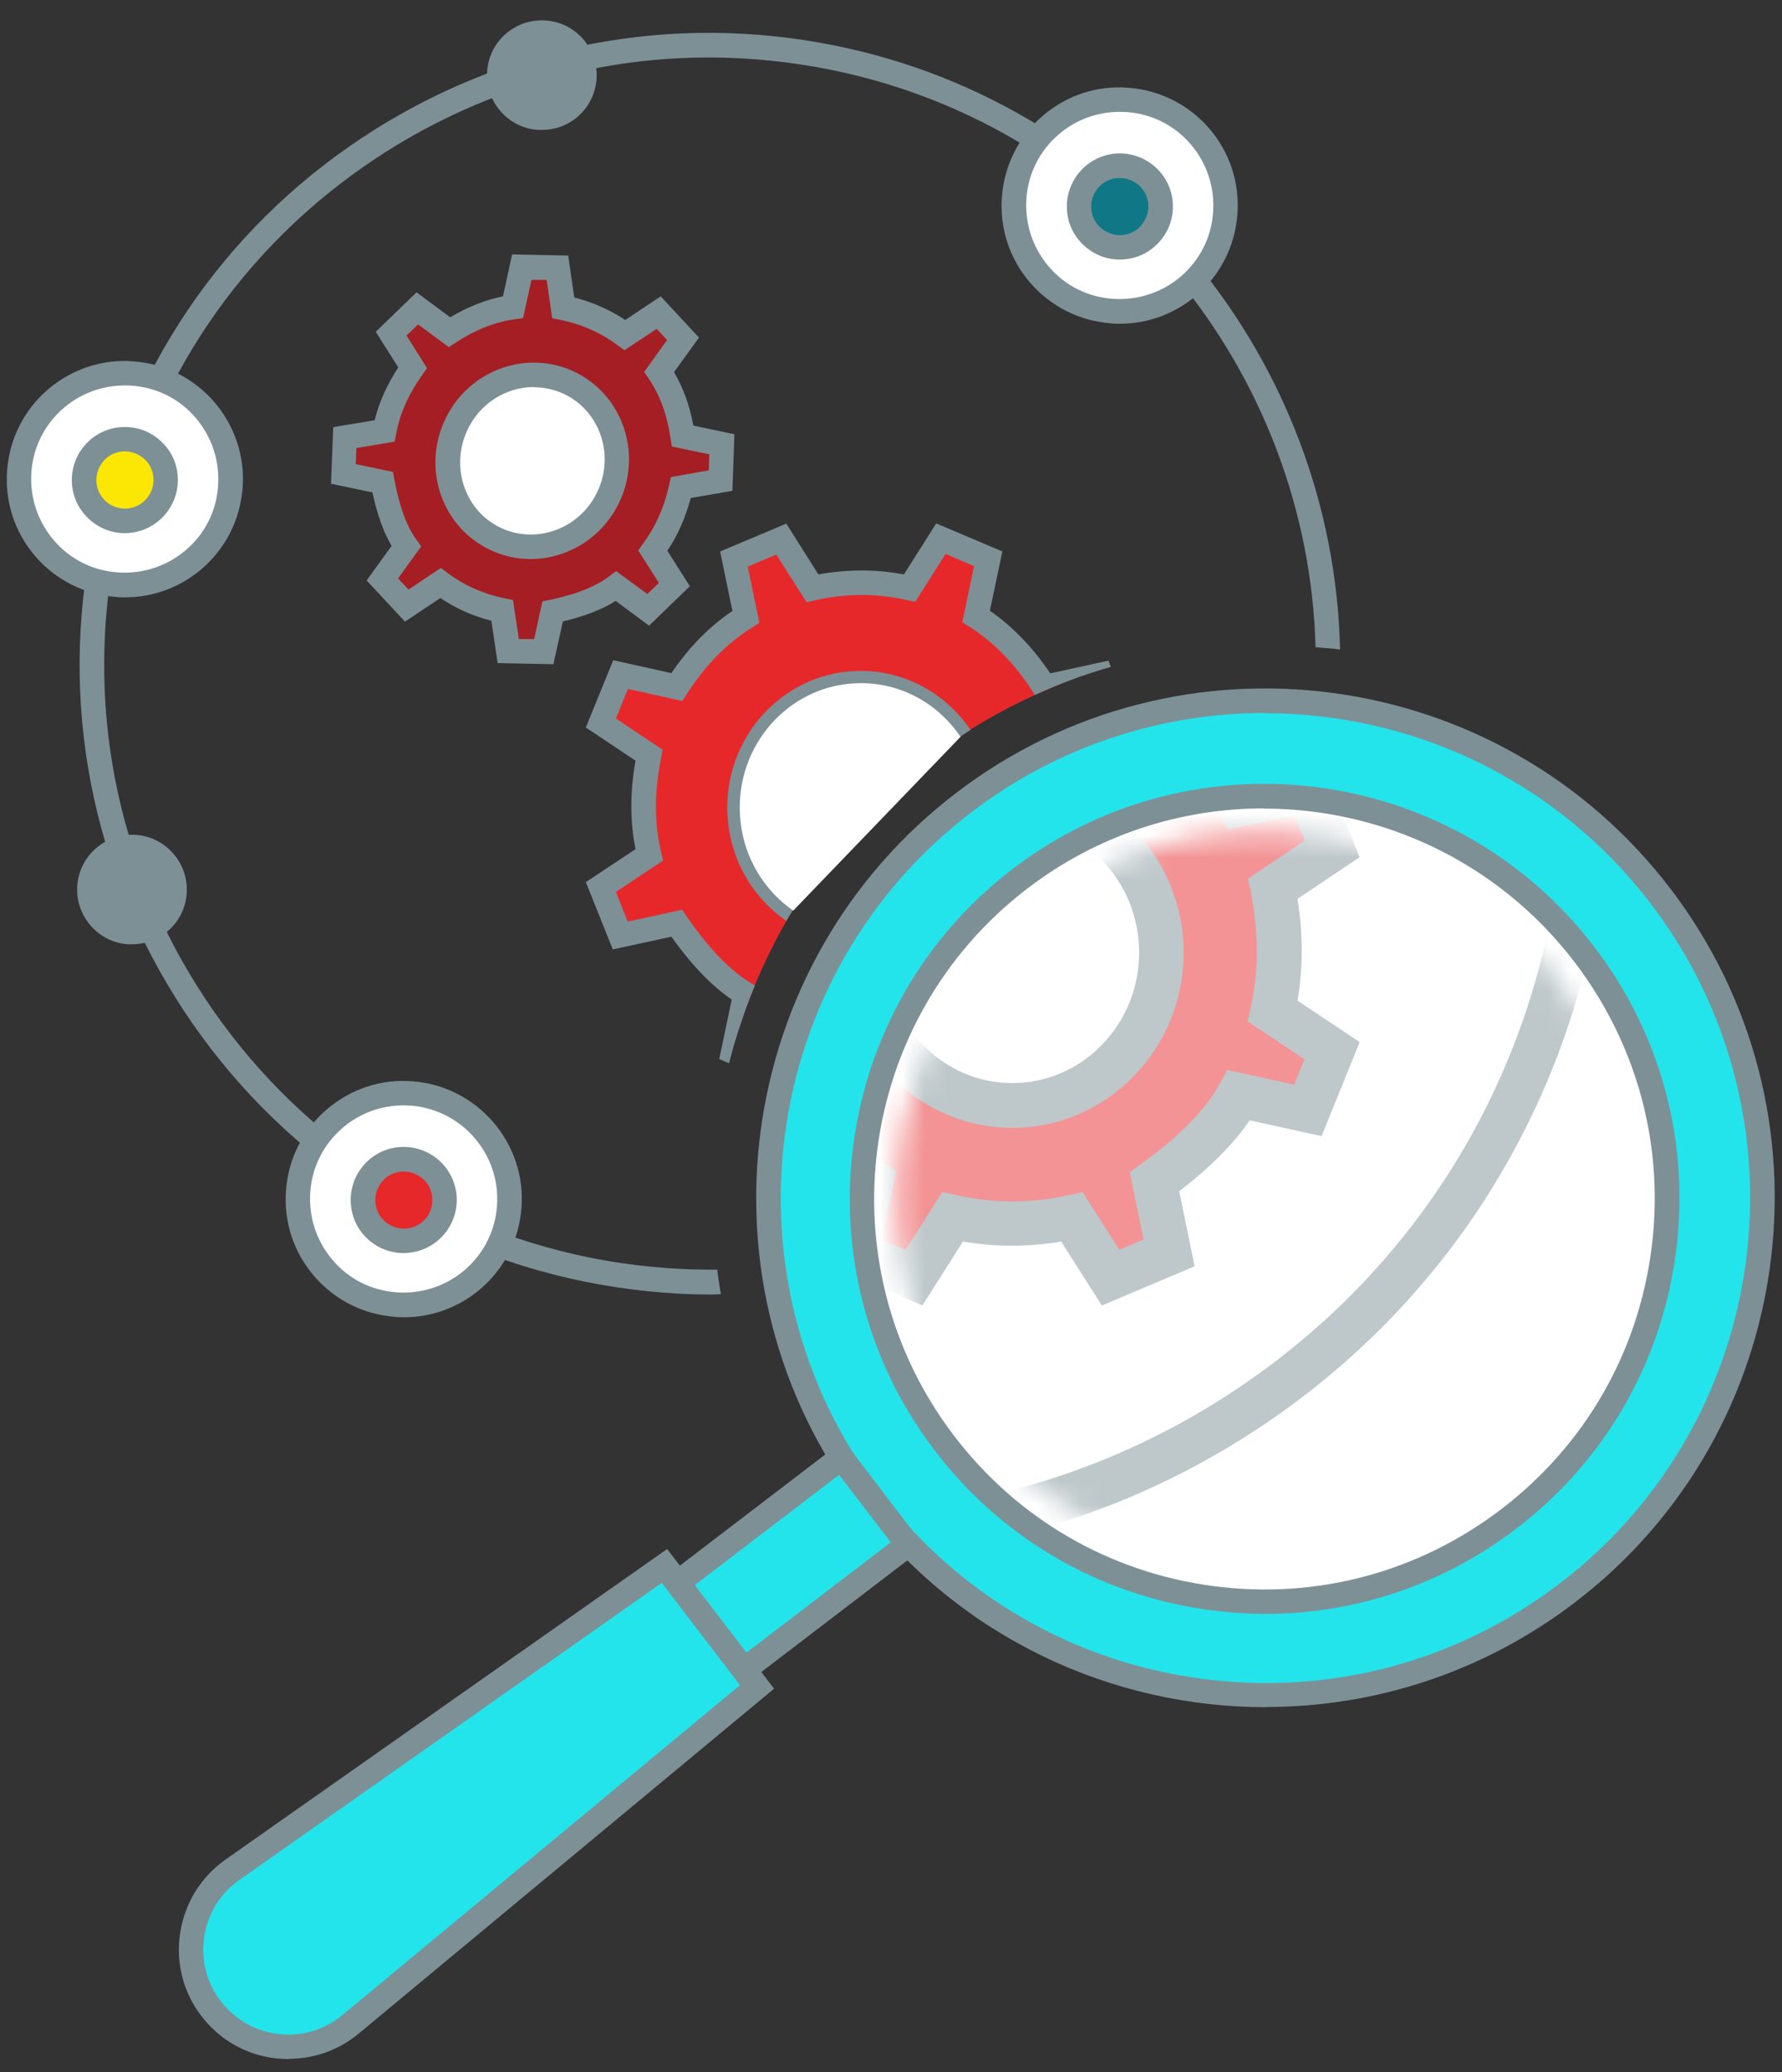
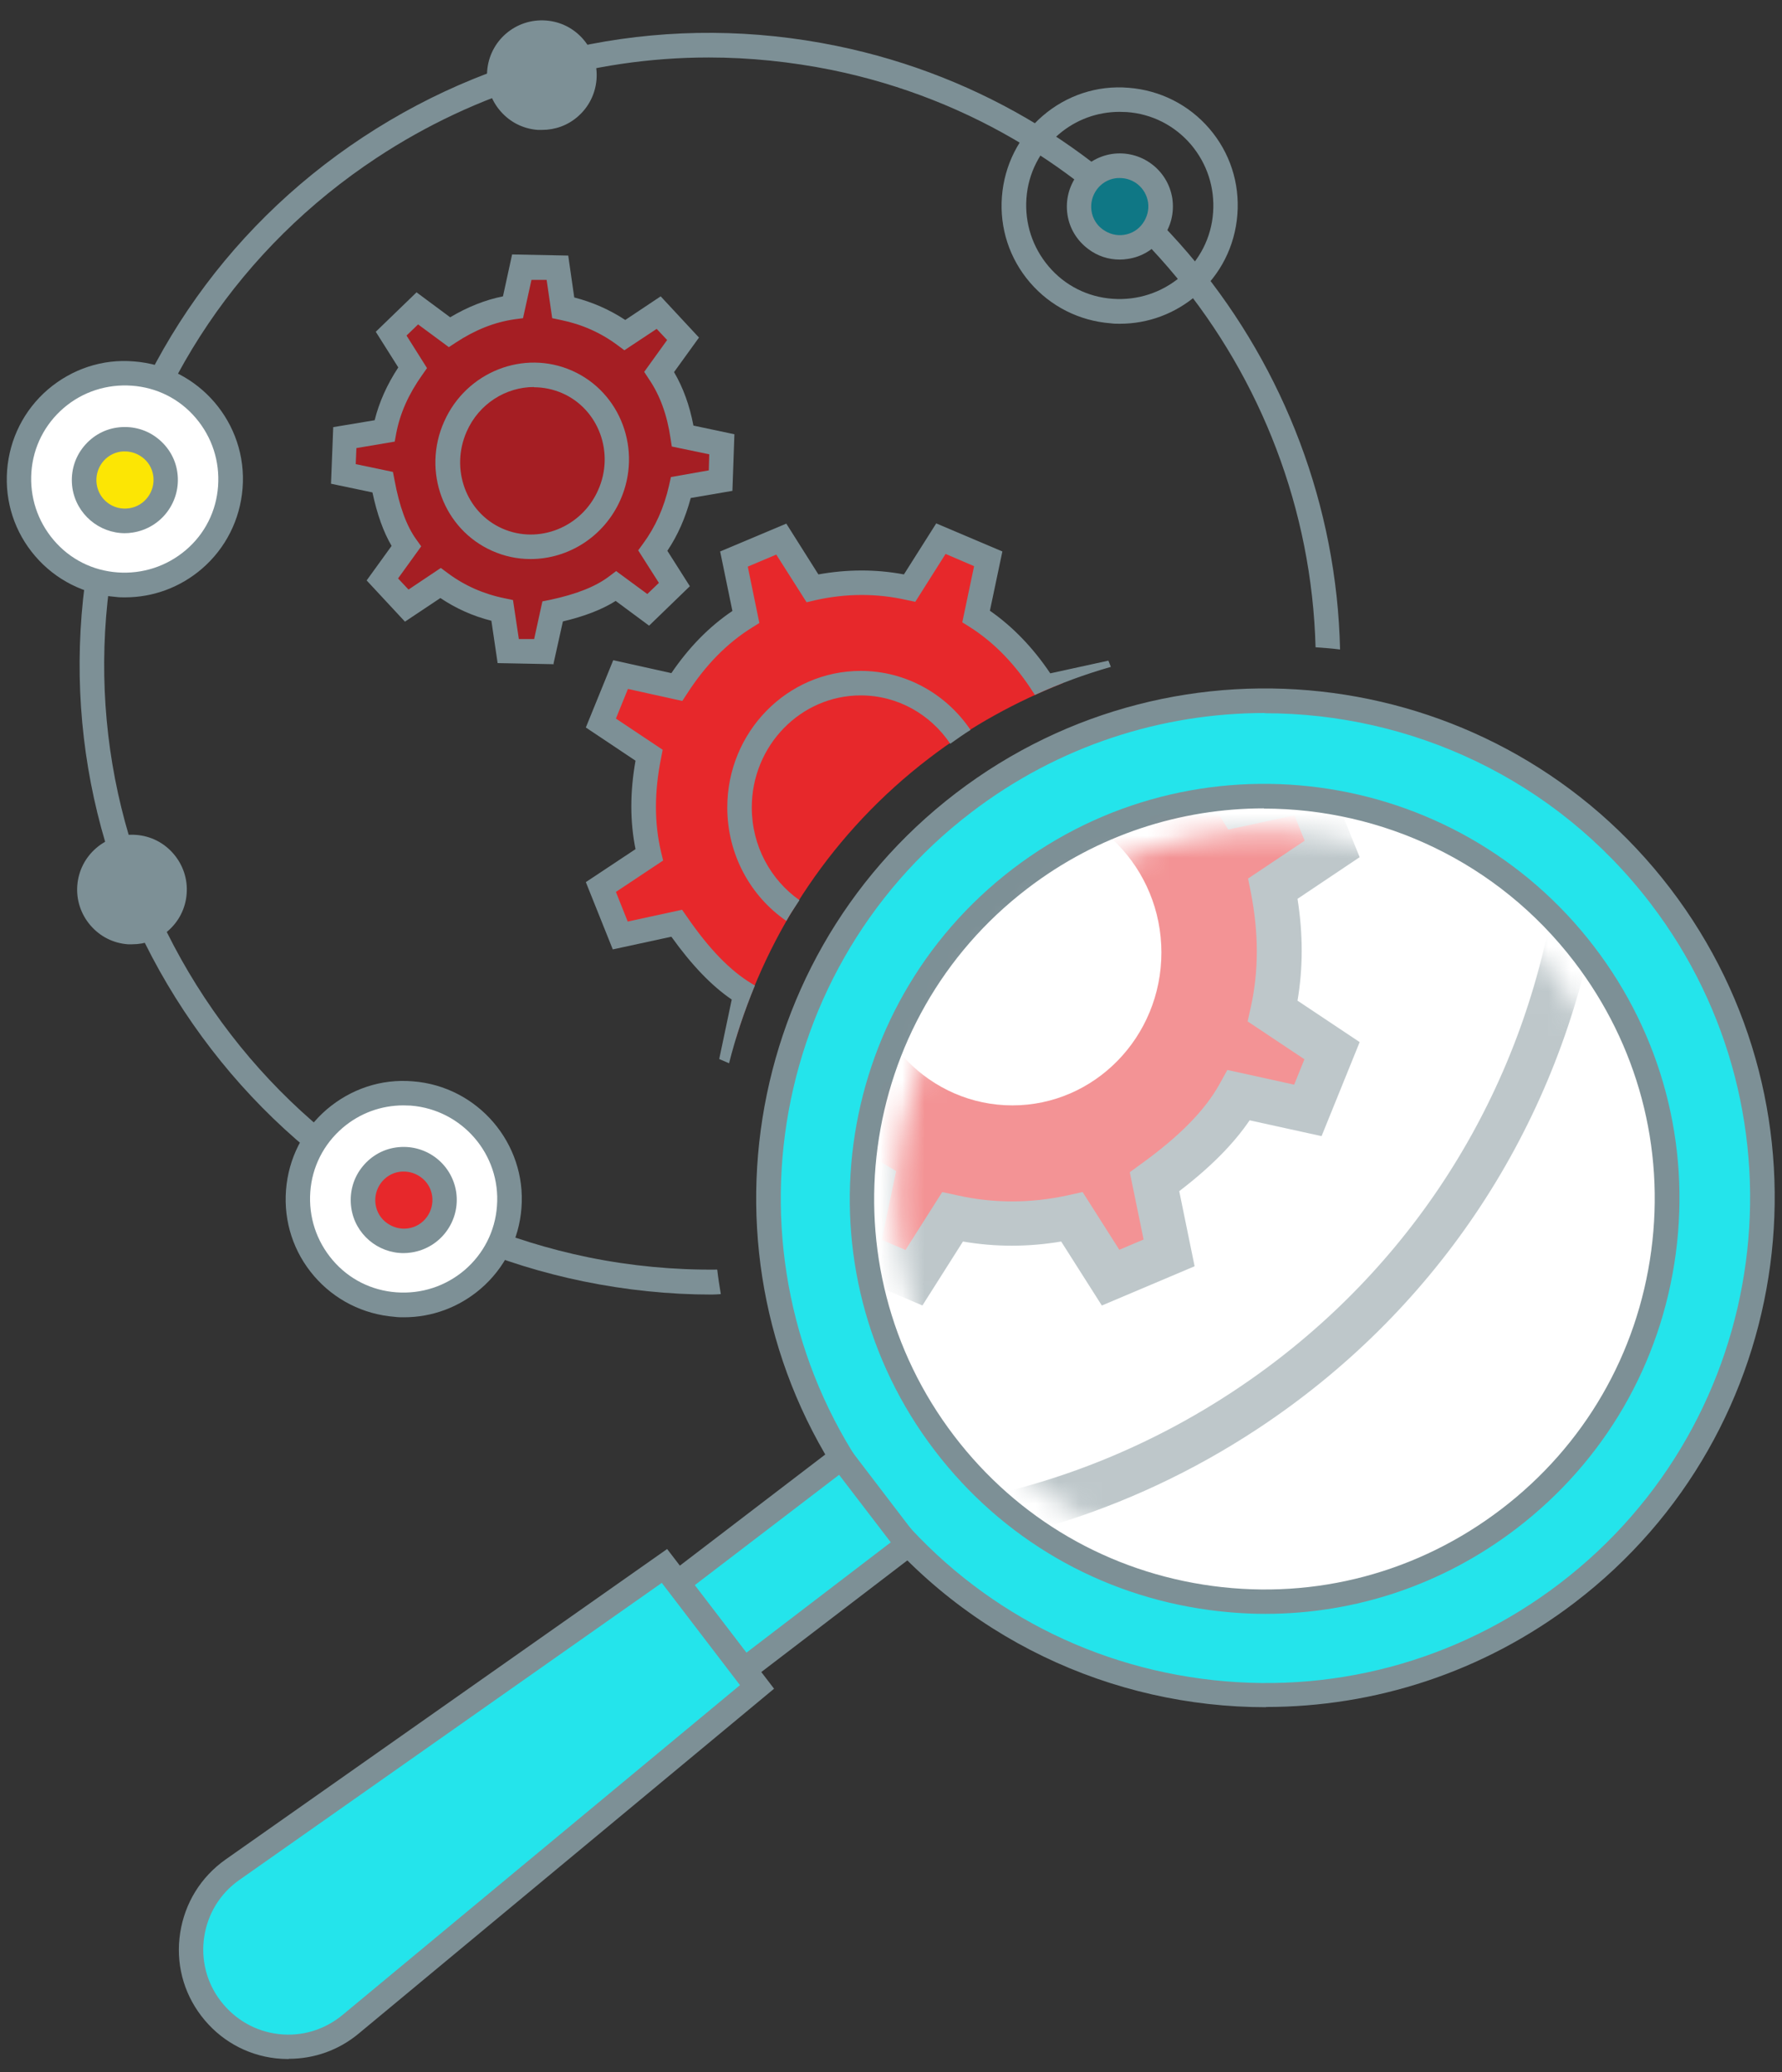
<svg xmlns="http://www.w3.org/2000/svg" width="80" height="93" viewBox="0 0 80 93" fill="none">
  <rect x="0" y="0" width="80" height="93" fill="#333333" stroke="none" />
  <path d="M32.19 56.98C30.27 57 28.34 56.82 26.42 56.43C19.3 54.97 13.18 50.83 9.18 44.77C5.18 38.71 3.78 31.45 5.24 24.33C6.7 17.21 10.84 11.09 16.9 7.09C21.4 4.12 26.55 2.58 31.82 2.58C33.65 2.58 35.5 2.77 37.34 3.14C49.95 5.72 58.73 16.7 59.06 29.05C59.43 29.08 59.8 29.1 60.16 29.15C59.87 16.25 50.72 4.76 37.56 2.06C30.15 0.54 22.6 2 16.29 6.16C9.98 10.32 5.68 16.7 4.16 24.11C2.64 31.51 4.1 39.07 8.26 45.37C12.42 51.67 18.79 55.99 26.2 57.51C28.11 57.9 30.03 58.1 31.94 58.1C32.08 58.1 32.22 58.09 32.36 58.08C32.3 57.72 32.24 57.35 32.2 56.99L32.19 56.98Z" fill="#7D9096" />
  <path d="M33.03 46.63C34.48 41.79 37.39 37.33 41.71 34.03C43.6 32.58 45.65 31.47 47.76 30.64L46.9 30.83C46.03 29.45 45 28.39 43.82 27.66L44.36 25.07L42.24 24.16L40.83 26.38C39.41 26.06 37.96 26.05 36.46 26.38L35.06 24.17L32.94 25.07L33.47 27.67C32.23 28.45 31.21 29.51 30.37 30.82L27.85 30.26L26.97 32.44L29.13 33.88C28.82 35.42 28.79 36.91 29.13 38.36L26.96 39.8L27.83 41.98L30.36 41.43C31.31 42.81 32.32 43.94 33.45 44.6L33.03 46.62V46.63Z" fill="#E7282B" />
  <path d="M29.58 14.04L30.67 15.21L29.6 16.7C30.14 17.5 30.49 18.46 30.65 19.58L32.41 19.95L32.36 21.58L30.58 21.89C30.35 22.91 29.95 23.87 29.32 24.73L30.28 26.25L29.11 27.38L27.67 26.32C26.95 26.86 25.96 27.21 24.82 27.45L24.43 29.25L22.82 29.22L22.55 27.41C21.48 27.19 20.56 26.76 19.78 26.18L18.26 27.19L17.17 26.02L18.24 24.53C17.71 23.79 17.39 22.79 17.18 21.65L15.42 21.28L15.48 19.65L17.26 19.35C17.45 18.34 17.89 17.4 18.52 16.51L17.56 14.99L18.73 13.86L20.17 14.92C21.08 14.33 22.02 13.94 23.03 13.8L23.42 12L25.02 12.03L25.28 13.82C26.32 14.03 27.24 14.44 28.05 15.05L29.57 14.04H29.58Z" fill="#A51E23" />
  <path d="M24.86 29.81L22.34 29.76L22.06 27.86C21.23 27.65 20.47 27.31 19.77 26.84L18.18 27.9L16.46 26.05L17.58 24.5C17.21 23.87 16.93 23.08 16.72 22.1L14.86 21.71L14.96 19.17L16.82 18.86C17.02 18.05 17.37 17.27 17.88 16.49L16.87 14.89L18.7 13.12L20.21 14.24C20.98 13.78 21.78 13.46 22.58 13.3L22.99 11.42L25.51 11.47L25.78 13.35C26.6 13.56 27.37 13.9 28.07 14.36L29.66 13.3L31.38 15.15L30.26 16.7C30.67 17.4 30.96 18.2 31.13 19.1L32.97 19.49L32.88 22.03L31.01 22.35C30.77 23.24 30.43 24.02 29.96 24.72L30.97 26.31L29.14 28.08L27.64 26.97C27.02 27.36 26.24 27.66 25.27 27.89L24.85 29.78L24.86 29.81ZM23.29 28.68H23.98L24.35 26.99L24.7 26.92C25.87 26.67 26.73 26.33 27.33 25.88L27.66 25.63L29.06 26.66L29.58 26.16L28.65 24.7L28.87 24.4C29.42 23.65 29.81 22.79 30.04 21.77L30.12 21.41L31.82 21.11L31.84 20.39L30.16 20.04L30.1 19.66C29.95 18.63 29.63 17.74 29.13 17.01L28.92 16.69L29.95 15.26L29.48 14.76L28.03 15.72L27.72 15.49C26.97 14.93 26.11 14.55 25.17 14.36L24.79 14.28L24.54 12.56H23.86L23.48 14.28L23.1 14.33C22.2 14.46 21.34 14.8 20.47 15.37L20.15 15.58L18.77 14.56L18.25 15.06L19.17 16.52L18.96 16.82C18.34 17.69 17.96 18.55 17.79 19.44L17.72 19.82L16 20.11L15.97 20.83L17.64 21.18L17.71 21.54C17.93 22.73 18.25 23.6 18.68 24.2L18.91 24.52L17.87 25.96L18.34 26.46L19.79 25.49L20.1 25.72C20.85 26.28 21.71 26.66 22.65 26.85L23.03 26.93L23.29 28.66V28.68Z" fill="#7D9096" />
-   <path d="M27.34 22.22C28.21 20.27 27.37 17.99 25.46 17.14C23.55 16.29 21.3 17.19 20.43 19.14C19.56 21.09 20.4 23.37 22.31 24.22C24.22 25.07 26.47 24.17 27.34 22.22Z" fill="white" />
  <path d="M23.81 25.09C23.23 25.09 22.65 24.97 22.09 24.72C19.91 23.75 18.94 21.15 19.94 18.92C20.93 16.69 23.51 15.67 25.69 16.64C27.87 17.61 28.84 20.21 27.85 22.44C27.11 24.1 25.5 25.09 23.82 25.09H23.81ZM23.97 17.37C22.71 17.37 21.5 18.12 20.95 19.37C20.21 21.05 20.92 23 22.55 23.72C24.18 24.44 26.11 23.67 26.85 22C27.6 20.33 26.88 18.37 25.25 17.65C24.84 17.47 24.4 17.38 23.97 17.38V17.37Z" fill="#7D9096" />
-   <path d="M50.26 13.98C52.884 13.98 55.01 11.853 55.01 9.23C55.01 6.607 52.884 4.48 50.26 4.48C47.637 4.48 45.51 6.607 45.51 9.23C45.51 11.853 47.637 13.98 50.26 13.98Z" fill="white" />
  <path d="M50.27 14.53C50.13 14.53 50 14.53 49.86 14.51C48.45 14.4 47.16 13.75 46.24 12.68C45.32 11.61 44.87 10.24 44.98 8.82C45.09 7.41 45.74 6.12 46.81 5.2C47.88 4.28 49.25 3.82 50.67 3.94C52.08 4.05 53.37 4.7 54.29 5.77C55.21 6.84 55.66 8.21 55.55 9.63C55.44 11.05 54.79 12.33 53.72 13.25C52.75 14.08 51.54 14.53 50.28 14.53H50.27ZM50.26 5.02C49.26 5.02 48.3 5.37 47.53 6.03C46.68 6.76 46.16 7.78 46.08 8.9C46 10.02 46.35 11.1 47.08 11.96C47.81 12.82 48.83 13.33 49.95 13.41C51.06 13.49 52.15 13.14 53.01 12.41C53.86 11.68 54.38 10.66 54.46 9.54C54.54 8.42 54.19 7.34 53.46 6.48C52.73 5.63 51.71 5.11 50.59 5.03C50.48 5.03 50.37 5.02 50.26 5.02Z" fill="#7D9096" />
  <path d="M50.27 11.1C51.281 11.1 52.1 10.281 52.1 9.27C52.1 8.259 51.281 7.44 50.27 7.44C49.259 7.44 48.44 8.259 48.44 9.27C48.44 10.281 49.259 11.1 50.27 11.1Z" fill="#0F7785" />
  <path d="M50.27 11.65C49.76 11.65 49.27 11.49 48.86 11.18C48.35 10.8 48.01 10.25 47.92 9.62C47.73 8.32 48.62 7.11 49.92 6.91C51.22 6.72 52.43 7.61 52.63 8.91C52.72 9.54 52.57 10.17 52.19 10.68C51.81 11.19 51.26 11.53 50.63 11.62C50.51 11.64 50.39 11.65 50.27 11.65ZM50.27 7.99C50.21 7.99 50.14 7.99 50.08 8C49.38 8.1 48.9 8.76 49 9.46C49.05 9.8 49.23 10.1 49.51 10.3C49.79 10.5 50.12 10.59 50.46 10.54C50.8 10.49 51.1 10.31 51.3 10.03C51.5 9.75 51.59 9.42 51.54 9.08C51.44 8.44 50.9 7.99 50.27 7.99Z" fill="#7D9096" />
  <path d="M5.6 26.25C8.223 26.25 10.35 24.123 10.35 21.5C10.35 18.877 8.223 16.75 5.6 16.75C2.977 16.75 0.85 18.877 0.85 21.5C0.85 24.123 2.977 26.25 5.6 26.25Z" fill="white" />
  <path d="M5.61 26.81C5.47 26.81 5.34 26.81 5.2 26.79C3.79 26.68 2.5 26.03 1.58 24.96C0.66 23.89 0.21 22.52 0.32 21.1C0.43 19.69 1.08 18.4 2.15 17.48C3.23 16.56 4.6 16.1 6.01 16.22C8.93 16.44 11.12 19 10.89 21.91C10.78 23.32 10.13 24.61 9.06 25.53C8.09 26.36 6.88 26.81 5.61 26.81ZM5.28 25.69C6.39 25.77 7.48 25.42 8.34 24.69C9.2 23.96 9.71 22.94 9.79 21.82C9.87 20.7 9.52 19.62 8.79 18.76C8.06 17.9 7.04 17.39 5.92 17.31C4.8 17.23 3.71 17.58 2.86 18.31C2.01 19.04 1.49 20.06 1.41 21.18C1.33 22.3 1.68 23.38 2.41 24.24C3.14 25.1 4.16 25.61 5.28 25.69Z" fill="#7D9096" />
  <path d="M5.61 23.38C6.62 23.38 7.44 22.561 7.44 21.55C7.44 20.539 6.62 19.72 5.61 19.72C4.599 19.72 3.78 20.539 3.78 21.55C3.78 22.561 4.599 23.38 5.61 23.38Z" fill="#FCE604" />
  <path d="M5.61 23.93C4.45 23.93 3.43 23.08 3.25 21.9C3.16 21.27 3.31 20.64 3.69 20.13C4.07 19.62 4.62 19.28 5.25 19.19C5.88 19.1 6.51 19.25 7.02 19.63C7.53 20.01 7.87 20.56 7.96 21.19C8.15 22.49 7.26 23.7 5.96 23.9C5.84 23.92 5.72 23.93 5.6 23.93H5.61ZM5.61 20.26C5.55 20.26 5.48 20.26 5.42 20.27C4.72 20.37 4.24 21.03 4.34 21.73C4.44 22.43 5.09 22.92 5.8 22.81C6.5 22.71 6.98 22.05 6.88 21.35C6.83 21.01 6.65 20.71 6.37 20.51C6.15 20.35 5.88 20.26 5.61 20.26Z" fill="#7D9096" />
  <path d="M24.33 5.27C25.385 5.27 26.24 4.415 26.24 3.36C26.24 2.305 25.385 1.45 24.33 1.45C23.275 1.45 22.42 2.305 22.42 3.36C22.42 4.415 23.275 5.27 24.33 5.27Z" fill="#7D9096" />
  <path d="M24.33 5.83C24.27 5.83 24.2 5.83 24.14 5.83C23.48 5.78 22.89 5.48 22.46 4.98C22.03 4.48 21.82 3.84 21.87 3.19C21.97 1.84 23.14 0.82 24.51 0.92C25.17 0.97 25.76 1.27 26.19 1.77C26.62 2.27 26.83 2.91 26.78 3.56C26.73 4.21 26.43 4.81 25.93 5.24C25.48 5.63 24.92 5.83 24.33 5.83ZM24.22 4.72C24.58 4.75 24.94 4.63 25.21 4.4C25.49 4.16 25.65 3.83 25.68 3.47C25.71 3.11 25.59 2.76 25.36 2.48C25.12 2.2 24.79 2.04 24.43 2.01C23.68 1.95 23.02 2.52 22.97 3.27C22.94 3.63 23.06 3.99 23.29 4.26C23.53 4.54 23.86 4.7 24.22 4.73V4.72Z" fill="#7D9096" />
  <path d="M5.93 41.83C6.985 41.83 7.84 40.975 7.84 39.92C7.84 38.865 6.985 38.01 5.93 38.01C4.875 38.01 4.02 38.865 4.02 39.92C4.02 40.975 4.875 41.83 5.93 41.83Z" fill="#7D9096" />
  <path d="M5.93 42.38C5.87 42.38 5.8 42.38 5.74 42.38C5.08 42.33 4.49 42.03 4.06 41.53C3.63 41.03 3.42 40.39 3.47 39.74C3.52 39.09 3.82 38.49 4.32 38.06C4.82 37.63 5.46 37.42 6.11 37.47C6.77 37.52 7.36 37.82 7.79 38.32C8.22 38.82 8.43 39.46 8.38 40.11C8.33 40.77 8.03 41.36 7.53 41.79C7.08 42.18 6.52 42.38 5.93 42.38ZM5.93 38.56C5.6 38.56 5.29 38.67 5.04 38.89C4.76 39.13 4.6 39.46 4.57 39.82C4.54 40.18 4.66 40.54 4.89 40.81C5.13 41.09 5.46 41.25 5.82 41.28C6.18 41.31 6.54 41.19 6.81 40.96C7.09 40.72 7.25 40.39 7.28 40.03C7.31 39.67 7.19 39.31 6.96 39.04C6.72 38.76 6.39 38.6 6.03 38.57C5.99 38.57 5.96 38.57 5.92 38.57L5.93 38.56Z" fill="#7D9096" />
  <path d="M18.12 58.57C20.744 58.57 22.87 56.443 22.87 53.82C22.87 51.197 20.744 49.07 18.12 49.07C15.497 49.07 13.37 51.197 13.37 53.82C13.37 56.443 15.497 58.57 18.12 58.57Z" fill="white" />
  <path d="M18.13 59.12C17.99 59.12 17.86 59.12 17.72 59.1C16.31 58.99 15.02 58.34 14.1 57.27C13.18 56.2 12.73 54.83 12.84 53.41C12.95 51.99 13.6 50.71 14.67 49.79C15.75 48.87 17.12 48.41 18.53 48.53C21.44 48.75 23.64 51.31 23.41 54.22C23.3 55.63 22.65 56.92 21.58 57.84C20.61 58.67 19.4 59.12 18.14 59.12H18.13ZM18.11 49.61C17.11 49.61 16.15 49.96 15.38 50.62C14.53 51.35 14.01 52.37 13.93 53.49C13.85 54.61 14.2 55.69 14.93 56.55C15.66 57.41 16.68 57.92 17.8 58C18.92 58.08 20 57.73 20.86 57C21.71 56.27 22.23 55.25 22.31 54.13C22.49 51.82 20.75 49.8 18.44 49.62C18.33 49.62 18.22 49.61 18.11 49.61Z" fill="#7D9096" />
  <path d="M18.13 55.69C19.14 55.69 19.96 54.871 19.96 53.86C19.96 52.849 19.14 52.03 18.13 52.03C17.119 52.03 16.3 52.849 16.3 53.86C16.3 54.871 17.119 55.69 18.13 55.69Z" fill="#E7282B" />
  <path d="M18.12 56.24C16.96 56.24 15.94 55.39 15.77 54.21C15.68 53.58 15.83 52.95 16.21 52.44C16.59 51.93 17.14 51.59 17.77 51.5C19.08 51.31 20.28 52.2 20.48 53.5C20.67 54.8 19.78 56.01 18.48 56.21C18.36 56.23 18.24 56.24 18.12 56.24ZM18.13 52.58C18.07 52.58 18 52.58 17.94 52.59C17.24 52.69 16.76 53.35 16.86 54.05C16.91 54.39 17.09 54.69 17.37 54.89C17.65 55.09 17.98 55.18 18.32 55.13C19.02 55.03 19.5 54.37 19.4 53.67C19.35 53.33 19.17 53.03 18.89 52.83C18.67 52.67 18.4 52.58 18.13 52.58Z" fill="#7D9096" />
  <path d="M56.8 76.08C69.127 76.08 79.12 66.087 79.12 53.76C79.12 41.433 69.127 31.44 56.8 31.44C44.473 31.44 34.48 41.433 34.48 53.76C34.48 66.087 44.473 76.08 56.8 76.08Z" fill="#24E4EB" />
  <path d="M56.83 76.62C49.94 76.62 43.13 73.53 38.64 67.65C30.98 57.63 32.9 43.25 42.92 35.59C52.94 27.93 67.32 29.85 74.98 39.87C82.64 49.89 80.72 64.27 70.7 71.92C66.56 75.08 61.68 76.61 56.84 76.61L56.83 76.62ZM56.78 32C52.17 32 47.52 33.46 43.59 36.47C34.05 43.76 32.23 57.45 39.52 66.98C43.05 71.6 48.17 74.57 53.93 75.34C59.69 76.11 65.41 74.59 70.03 71.06C79.57 63.77 81.39 50.08 74.1 40.55C69.82 34.95 63.34 32.01 56.78 32.01V32Z" fill="#7D9096" />
  <path d="M56.76 71.88C66.745 71.88 74.84 63.785 74.84 53.8C74.84 43.815 66.745 35.72 56.76 35.72C46.774 35.72 38.68 43.815 38.68 53.8C38.68 63.785 46.774 71.88 56.76 71.88Z" fill="white" />
  <path d="M56.8 72.43C55.97 72.43 55.13 72.37 54.3 72.26C49.37 71.6 44.99 69.06 41.97 65.11C35.73 56.95 37.3 45.24 45.46 39C53.62 32.76 65.33 34.33 71.57 42.49C74.59 46.44 75.89 51.34 75.23 56.27C74.57 61.2 72.03 65.58 68.08 68.6C64.8 71.11 60.87 72.43 56.81 72.43H56.8ZM56.74 36.28C53.03 36.28 49.29 37.45 46.12 39.88C38.44 45.75 36.97 56.77 42.84 64.45C45.68 68.17 49.8 70.56 54.44 71.18C59.08 71.8 63.68 70.57 67.4 67.73C71.12 64.89 73.51 60.77 74.13 56.13C74.75 51.49 73.52 46.89 70.68 43.17C67.23 38.66 62.01 36.29 56.74 36.29V36.28Z" fill="#7D9096" />
  <g opacity="0.5">
    <mask id="mask0_15_244" style="mask-type:luminance" maskUnits="userSpaceOnUse" x="40" y="37" width="34" height="34">
      <path d="M56.71 70.2C65.795 70.2 73.16 62.835 73.16 53.75C73.16 44.665 65.795 37.3 56.71 37.3C47.625 37.3 40.26 44.665 40.26 53.75C40.26 62.835 47.625 70.2 56.71 70.2Z" fill="white" />
    </mask>
    <g mask="url(#mask0_15_244)">
      <path d="M49.88 27.91L52.49 29.02L51.82 32.2C53.26 33.1 54.53 34.4 55.6 36.1L58.71 35.43L59.8 38.11L57.14 39.89C57.5 41.71 57.55 43.54 57.14 45.39L59.8 47.16L58.71 49.84L55.61 49.16C54.84 50.55 53.49 51.84 51.82 53.05L52.48 56.24L49.86 57.35L48.12 54.61C46.22 55.03 44.44 54.99 42.75 54.61L41.02 57.34L38.41 56.23L39.08 53.05C37.7 52.23 36.46 50.85 35.29 49.15L32.18 49.82L31.11 47.14L33.78 45.37C33.36 43.6 33.4 41.76 33.78 39.87L31.12 38.1L32.21 35.42L35.31 36.1C36.35 34.49 37.6 33.18 39.13 32.23L38.47 29.04L41.08 27.94L42.8 30.65C44.64 30.23 46.42 30.25 48.17 30.64L49.9 27.91H49.88Z" fill="#E7282B" />
      <path d="M49.47 58.6L47.64 55.72C46.16 55.97 44.68 55.97 43.23 55.72L41.41 58.59L37.26 56.82L37.96 53.51C36.92 52.76 35.89 51.69 34.85 50.27L31.56 50.98L29.87 46.76L32.66 44.91C32.41 43.46 32.41 41.96 32.67 40.34L29.88 38.48L31.59 34.26L34.85 34.98C35.76 33.69 36.82 32.61 38 31.77L37.31 28.43L41.46 26.68L43.26 29.53C44.73 29.28 46.21 29.27 47.67 29.52L49.49 26.65L53.64 28.42L52.94 31.74C54.1 32.57 55.15 33.66 56.06 34.97L59.33 34.26L61.04 38.47L58.25 40.34C58.5 41.93 58.5 43.44 58.25 44.91L61.04 46.77L59.33 50.99L56.1 50.28C55.38 51.34 54.34 52.39 52.94 53.46L53.63 56.83L49.47 58.59V58.6ZM48.59 53.48L50.25 56.09L51.34 55.63L50.72 52.61L51.24 52.23C52.96 50.99 54.1 49.82 54.74 48.67L55.1 48.02L58.1 48.68L58.56 47.54L56.01 45.84L56.16 45.17C56.51 43.56 56.51 41.89 56.16 40.08L56.03 39.43L58.57 37.73L58.11 36.59L55.14 37.23L54.77 36.64C53.79 35.09 52.62 33.88 51.3 33.05L50.71 32.68L51.35 29.62L50.28 29.16L48.63 31.76L47.94 31.61C46.32 31.25 44.66 31.25 43.01 31.62L42.32 31.78L40.68 29.19L39.61 29.64L40.24 32.71L39.65 33.08C38.29 33.93 37.14 35.1 36.15 36.65L35.77 37.24L32.81 36.59L32.35 37.73L34.89 39.42L34.76 40.08C34.39 41.93 34.38 43.59 34.76 45.15L34.92 45.83L32.35 47.54L32.81 48.68L35.75 48.04L36.13 48.59C37.34 50.35 38.47 51.52 39.61 52.19L40.23 52.56L39.58 55.64L40.65 56.1L42.3 53.5L42.99 53.65C44.6 54.01 46.26 54.01 47.92 53.65L48.6 53.5L48.59 53.48Z" fill="#7D9096" />
      <path d="M52.139 42.75C52.139 38.96 49.139 35.89 45.449 35.89C41.759 35.89 38.759 38.96 38.759 42.75C38.759 46.54 41.759 49.61 45.449 49.61C49.139 49.61 52.139 46.54 52.139 42.75Z" fill="white" />
-       <path d="M45.449 50.62C41.209 50.62 37.759 47.09 37.759 42.76C37.759 38.43 41.209 34.9 45.449 34.9C49.689 34.9 53.139 38.43 53.139 42.76C53.139 47.09 49.689 50.62 45.449 50.62ZM45.449 36.89C42.309 36.89 39.759 39.52 39.759 42.75C39.759 45.98 42.309 48.61 45.449 48.61C48.589 48.61 51.139 45.98 51.139 42.75C51.139 39.52 48.589 36.89 45.449 36.89Z" fill="#7D9096" />
      <path d="M37.209 69.93C34.84 69.93 32.459 69.69 30.09 69.2C20.91 67.32 12.999 61.97 7.839 54.15C2.679 46.33 0.869 36.96 2.749 27.77C6.639 8.82 25.22 -3.45 44.179 0.44C53.359 2.32 61.27 7.67 66.43 15.49C71.59 23.31 73.4 32.68 71.519 41.87C69.639 51.05 64.29 58.96 56.469 64.12C50.66 67.95 44.01 69.93 37.209 69.93ZM37.13 1.73C21.739 1.73 7.919 12.54 4.719 28.18C2.949 36.84 4.649 45.67 9.519 53.05C14.389 60.43 21.84 65.47 30.5 67.24C39.16 69.02 47.989 67.31 55.37 62.44C62.749 57.57 67.79 50.12 69.559 41.46C71.329 32.8 69.629 23.97 64.76 16.59C59.889 9.21 52.44 4.17 43.779 2.4C41.55 1.94 39.319 1.72 37.13 1.72V1.73Z" fill="#7D9096" />
    </g>
  </g>
  <path d="M40.747 69.327L37.765 65.427L30.409 71.051L33.391 74.952L40.747 69.327Z" fill="#24E4EB" />
  <path d="M33.29 75.72L29.64 70.94L37.87 64.65L41.52 69.43L33.29 75.72ZM31.18 71.15L33.5 74.18L39.99 69.22L37.67 66.19L31.18 71.15Z" fill="#7D9096" />
  <path d="M29.82 70.28L33.97 75.71L15.73 90.85C13.82 92.43 10.98 92.11 9.47 90.14C7.96 88.17 8.4 85.34 10.43 83.91L29.82 70.28Z" fill="#24E4EB" />
  <path d="M12.96 92.41C12.77 92.41 12.58 92.4 12.39 92.38C11.05 92.23 9.86 91.55 9.04 90.48C8.22 89.41 7.88 88.08 8.09 86.74C8.3 85.4 9.02 84.24 10.12 83.46L29.95 69.52L34.75 75.79L16.1 91.27C15.21 92.01 14.11 92.4 12.97 92.4L12.96 92.41ZM29.71 71.04L10.75 84.37C9.89 84.97 9.33 85.88 9.17 86.91C9.01 87.94 9.27 88.98 9.91 89.81C10.55 90.64 11.47 91.17 12.51 91.29C13.55 91.41 14.57 91.1 15.38 90.43L33.22 75.63L29.71 71.04Z" fill="#7D9096" />
  <path d="M32.29 47.53L32.73 47.72C33.03 46.53 33.42 45.37 33.89 44.23L33.74 44.14C32.79 43.57 31.83 42.59 30.83 41.13L30.62 40.83L28.18 41.36L27.65 40.03L29.77 38.62L29.68 38.25C29.37 36.94 29.37 35.55 29.68 34.01L29.75 33.65L27.65 32.25L28.19 30.92L30.63 31.46L30.84 31.14C31.67 29.85 32.63 28.87 33.77 28.16L34.09 27.96L33.57 25.43L34.85 24.89L36.21 27.03L36.59 26.94C37.97 26.63 39.35 26.62 40.71 26.93L41.09 27.01L42.45 24.86L43.73 25.41L43.2 27.93L43.52 28.13C44.63 28.83 45.6 29.83 46.42 31.13L46.46 31.19C47.57 30.68 48.71 30.26 49.87 29.93L49.76 29.65L47.15 30.22C46.37 29.06 45.46 28.12 44.44 27.41L45 24.75L42.03 23.49L40.58 25.78C39.31 25.54 38.02 25.55 36.74 25.78L35.3 23.5L32.33 24.75L32.88 27.42C31.83 28.13 30.93 29.05 30.14 30.21L27.53 29.63L26.3 32.65L28.53 34.14C28.28 35.56 28.28 36.86 28.53 38.11L26.3 39.59L27.51 42.61L30.14 42.04C31.05 43.31 31.94 44.24 32.85 44.86L32.29 47.52V47.53Z" fill="#7D9096" />
  <path d="M35.3 41.33C35.48 41.01 35.69 40.71 35.89 40.4C34.6 39.49 33.75 37.97 33.75 36.24C33.75 33.46 35.95 31.21 38.64 31.21C40.31 31.21 41.78 32.07 42.66 33.38C42.96 33.17 43.26 32.95 43.57 32.76C42.49 31.16 40.68 30.11 38.64 30.11C35.33 30.11 32.65 32.86 32.65 36.24C32.65 38.36 33.7 40.23 35.3 41.33Z" fill="#7D9096" />
-   <path d="M43.12 33.07C42.14 31.61 40.5 30.66 38.65 30.66C35.64 30.66 33.21 33.16 33.21 36.24C33.21 38.17 34.16 39.86 35.61 40.87" fill="white" />
</svg>